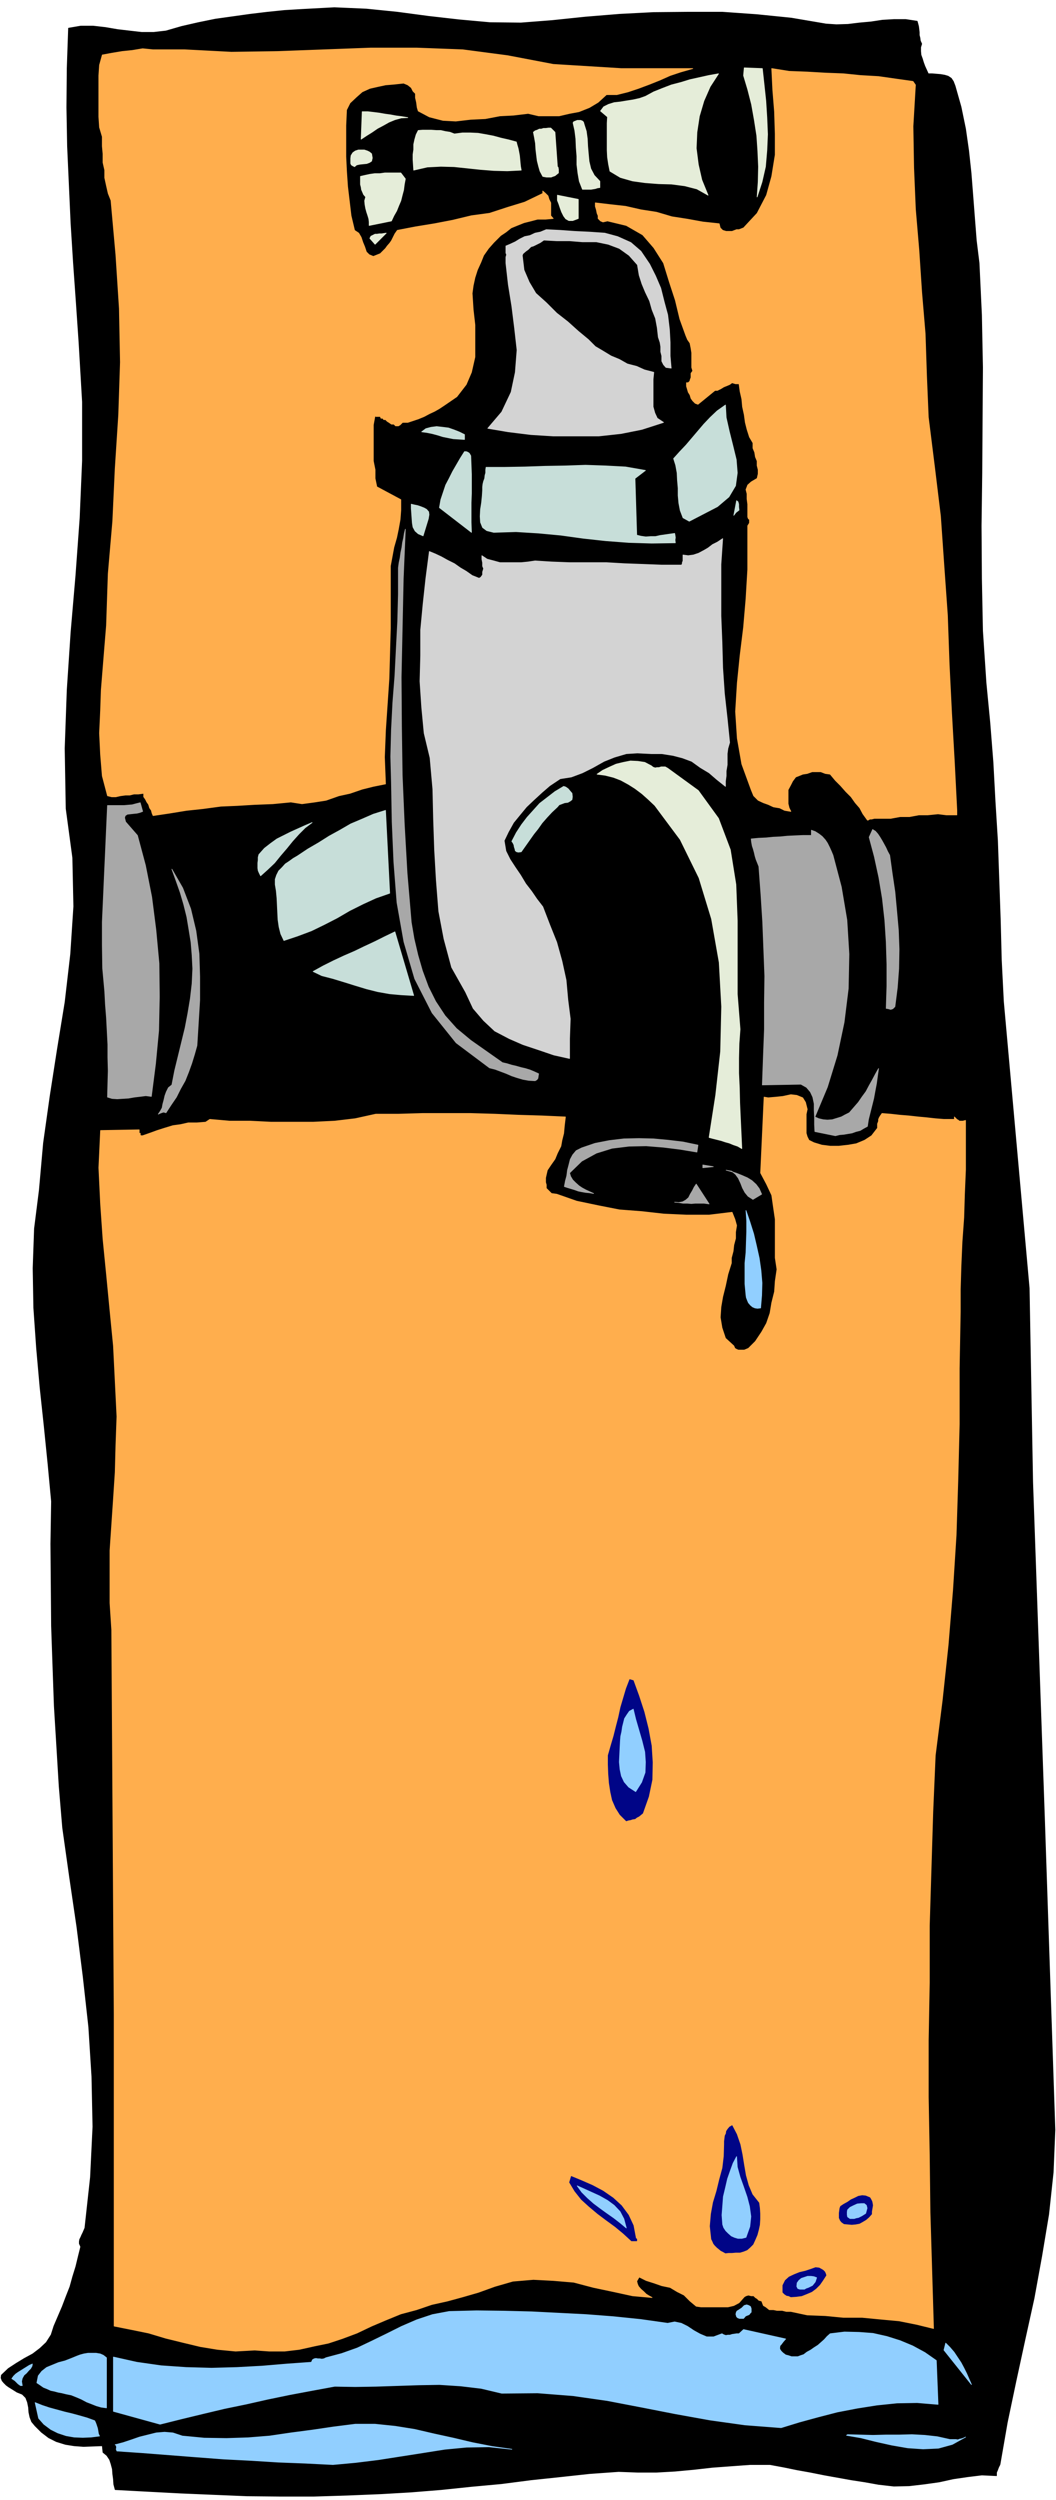
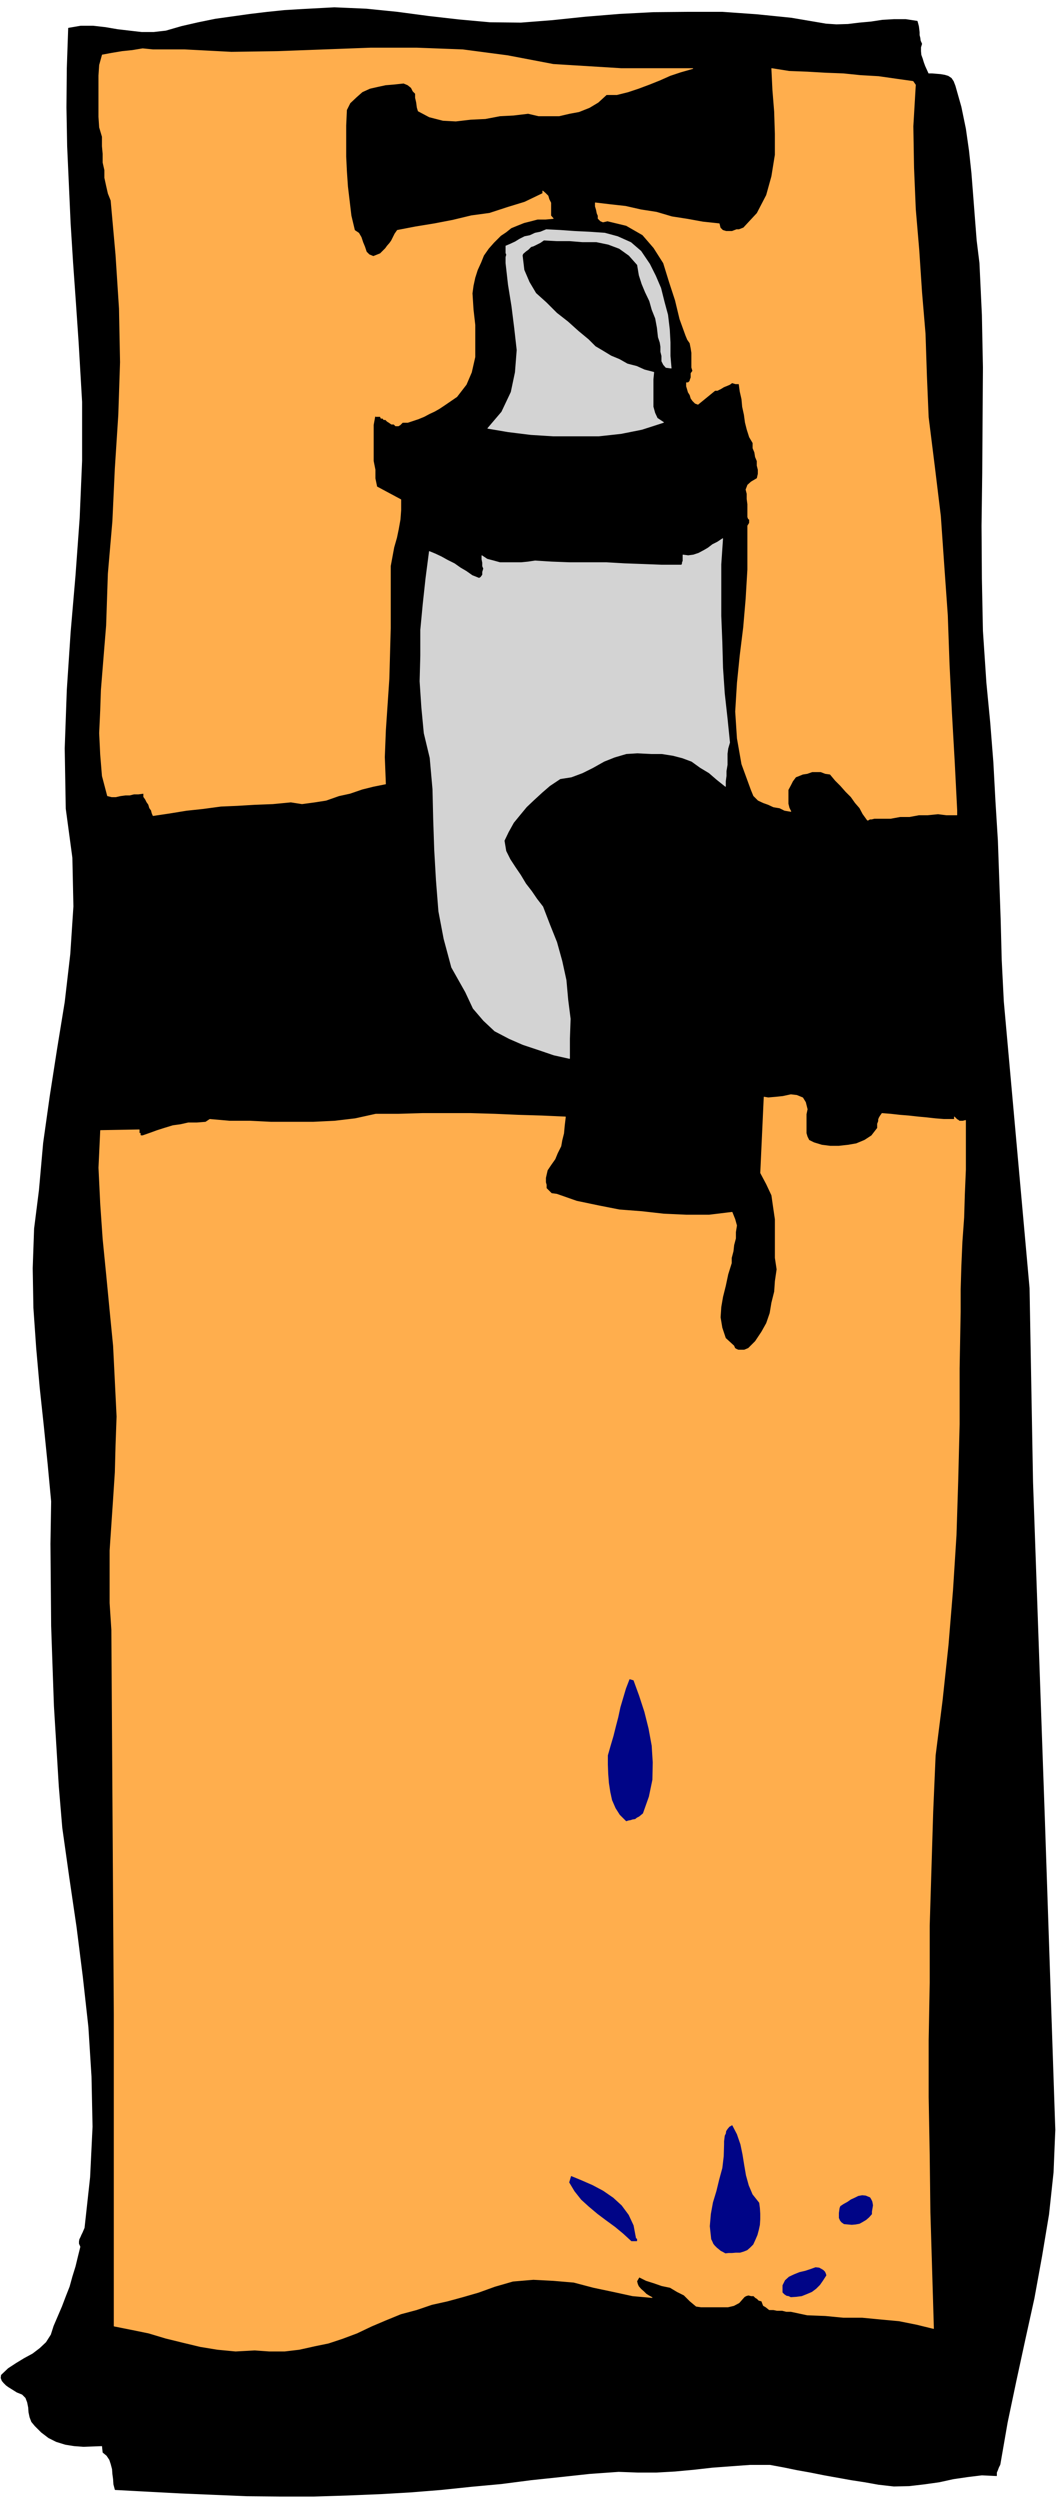
<svg xmlns="http://www.w3.org/2000/svg" fill-rule="evenodd" height="1161.03" preserveAspectRatio="none" stroke-linecap="round" viewBox="0 0 3035 7185" width="490.455">
  <style>.brush0{fill:#fff}.pen0{stroke:#000;stroke-width:1;stroke-linejoin:round}</style>
  <path style="stroke:#000;stroke-width:2;stroke-linejoin:round;fill:#000" d="m1587 59 96-10 98-8 97-5 99-1h99l99 7 99 10 100 17 30 2 33-1 33-4 33-3 33-5 34-2h33l33 5 2 7 2 8 1 8 1 9v8l2 8 1 8 4 9-3 10v11l1 11 4 11 3 10 4 11 5 11 5 11h11l12 1 12 1 12 2 10 3 9 6 6 9 5 13 17 60 13 63 9 63 7 65 5 64 5 65 5 64 8 65 7 149 3 151-1 151-1 153-2 151 1 152 3 150 10 150 11 114 9 114 6 112 7 113 4 113 4 114 3 116 6 119 74 824 10 557 34 969 30 893-5 122-13 121-20 120-22 121-26 118-26 120-25 119-21 121-4 8-3 8-3 7v9l-42-2-41 5-41 6-41 9-43 6-43 5-44 1-44-5-39-7-39-6-39-7-39-7-40-8-39-7-39-8-38-7h-57l-55 4-54 4-53 6-54 5-53 3h-55l-54-2-84 6-83 9-85 9-85 11-87 8-86 9-87 7-86 5-97 4-96 3h-96l-96-1-96-4-95-4-95-5-93-5-4-15-1-15-2-15-1-14-4-15-4-12-8-12-11-9-2-19-27 1-27 1-27-2-25-4-26-8-22-11-21-16-18-18-10-12-5-13-3-14-1-14-3-15-5-13-10-10-15-6-8-5-8-5-8-5-7-5-7-7-5-6-3-8 1-8 20-19 23-15 23-14 24-13 21-16 18-17 14-22 8-25 12-28 12-28 11-29 11-28 8-29 9-29 7-29 7-28-4-9v-6l1-6 3-6 3-7 3-6 3-7 3-7 16-146 7-145-3-144-9-143-16-144-18-143-21-143-20-142-10-119-7-116-7-115-4-114-4-116-1-116-1-120 2-122-10-107-11-109-12-112-10-113-8-115-2-114 4-114 14-111 12-135 19-135 21-135 22-135 16-138 9-137-3-140-19-141-3-173 6-168 11-166 14-163 12-165 7-165v-169l-10-171-8-117-8-113-7-112-5-111-5-111-2-111 1-113 4-115 35-6h36l35 4 35 6 34 4 35 4h35l35-4 45-13 48-11 49-10 50-7 50-7 50-6 49-5 50-3 93-5 92 4 89 9 90 12 88 10 88 8 89 1 90-7z" />
  <path d="m2624 234 7 10-7 119 2 119 5 119 10 118 8 121 10 119 4 121 5 119 18 144 17 140 10 144 10 141 5 141 7 141 8 141 7 138v13h-30l-24-3-30 3h-25l-27 5h-27l-27 5h-47l-8 2h-5l-5 3h-2l-13-18-9-17-13-15-12-17-15-15-15-17-15-15-15-18-14-2-13-5h-25l-14 5-13 2-12 5-8 3-9 12-5 10-8 15v40l3 12 5 10-18-3-14-7-18-3-15-7-14-5-15-7-13-13-7-17-27-74-13-74-5-77 5-82 8-79 10-81 7-82 5-84v-126l2-3 3-5v-10l-3-2-2-5v-37l-2-15v-15l-3-12 5-13 10-9 17-10 3-13v-12l-3-12v-13l-5-12-2-13-5-12v-15l-10-17-7-22-5-20-3-22-5-23-2-22-5-22-3-22h-10l-10-3-7 5-7 3-10 4-8 5-10 5h-7l-49 40-8-3-7-7-5-7-3-10-5-8-2-7-3-10v-10h5l5-5v-2l3-8v-12l5-7-3-10v-42l-2-13-3-15-7-10-5-12-17-47-13-54-17-52-17-55-28-44-32-37-47-27-54-13-13 3-7-3-7-7v-8l-3-7-2-10-3-10v-10l42 5 45 5 44 10 45 7 44 13 45 7 44 8 47 5 3 12 7 7 10 3h17l13-5h7l13-5 39-42 27-52 15-54 10-62v-60l-2-64-5-62-3-62 50 8 52 2 52 3 52 2 49 5 52 3 49 7 50 7zm-304 2954-3 14v55l3 10 5 10 14 7 23 7 24 3h25l27-3 23-4 24-10 20-13 17-22v-12l3-8v-5l2-5 3-5 5-7 25 2 27 3 25 2 27 3 22 2 27 3 25 2h30v-7l2 2 3 3 2 2 5 3 2 2h10l8-2v141l-3 71-2 67-5 70-3 69-2 67v64l-3 163v161l-4 161-5 158-10 158-13 158-17 159-20 158-7 163-5 164-5 163v163l-3 166v163l3 166 2 165 10 334-49-12-50-10-54-5-52-5h-54l-52-5-52-2-47-10h-13l-12-3h-15l-10-2h-12l-10-8-7-4-5-13-8-2-5-5-5-3-5-5h-7l-8-2-7 2-5 3-15 17-15 8-17 4h-77l-14-2-18-15-17-17-20-10-20-12-24-5-23-8-22-7-20-10-7 12 2 8 3 7 7 8 8 7 7 7 8 5 9 5-56-5-55-12-57-12-57-15-59-5-57-3-59 5-52 15-47 17-45 13-44 12-45 10-44 15-45 12-44 18-40 17-42 20-40 15-42 14-39 8-45 10-42 5h-44l-42-3-55 3-52-5-49-8-50-12-49-12-50-15-49-10-50-10v-898l-7-1103-5-77v-151l5-74 5-74 5-77 2-76 3-84-5-102-5-101-10-102-10-104-10-101-7-101-5-104 5-107 111-2v10h3v5l2 2h5l20-7 22-8 22-7 23-7 22-3 22-5h25l25-2 12-8 57 5h59l60 3h121l62-3 59-7 59-13h65l69-2h139l69 2 69 3 67 2 67 3-3 25-2 22-5 20-3 17-10 20-7 17-12 17-10 15-3 13-2 9v13l2 7v10l8 8 7 7 15 2 57 20 62 13 61 12 65 5 62 7 66 3h65l66-8 8 20 5 18-3 19v18l-5 19-2 18-5 19v15l-10 32-7 33-8 32-5 29-2 30 5 30 10 30 24 22 3 7 5 3 5 2h17l5-2 7-3 20-20 18-27 14-25 10-29 5-30 8-32 2-30 5-34-5-33v-111l-5-34-5-35-15-32-17-32 10-218 12 2 23-2 19-2 23-5 17 2 17 7 8 13 5 20zM1785 197h206l-35 10-30 10-29 13-30 12-32 12-30 10-32 8h-30l-24 22-25 15-30 12-27 5-30 7h-59l-30-7-42 5-39 2-42 8-42 2-43 5-37-2-39-10-32-17-3-10-2-15-3-13v-12l-7-7-5-10-10-8-12-5-28 3-24 2-23 5-22 5-22 10-17 15-18 17-10 20-2 45v89l2 42 3 44 5 42 5 42 10 42 12 8 7 12 5 15 5 12 5 15 8 8 12 5 20-8 7-7 8-8 5-7 7-8 5-7 5-10 5-10 7-10 52-10 55-9 52-10 54-13 52-7 52-17 49-15 52-25v-7l8 7 7 7 3 10 5 10v37l7 8-22 2h-23l-19 5-20 5-20 8-17 7-15 12-15 10-20 20-15 17-14 20-8 20-10 22-7 22-5 23-3 22 3 47 5 44v92l-10 44-15 35-27 35-35 24-15 10-14 8-15 7-15 8-17 7-15 5-15 5h-15l-7 7-5 3h-8l-5-5h-7l-7-5-5-3-5-5h-5l-3-4h-5l-2-5h-13l-2-3-5 27v104l5 25v25l5 24 69 37v30l-2 27-5 28-5 24-8 28-5 27-5 27v178l-2 74-2 72-5 74-5 74-3 77 3 77-35 7-32 8-35 12-32 7-37 13-32 5-37 5-32-5-52 5-52 2-50 3-47 2-52 7-47 5-49 8-47 7-3-7-2-8-5-7-3-10-5-7-4-8-5-7v-10l-15 2h-13l-12 3h-12l-15 2-13 3h-12l-12-3-15-57-5-61-3-62 3-65 2-59 5-62 5-62 5-61 5-149 13-151 7-151 10-155 5-151-3-154-10-155-14-156-8-20-5-22-5-23v-22l-5-22v-25l-2-22v-27l-8-27-2-30V217l2-30 8-29 27-5 30-5 29-3 30-5 30 3h91l134 7 133-2 134-5 134-5h131l133 5 129 17 131 25 195 12z" style="stroke:#ffae4d;stroke-width:2;stroke-linejoin:round;fill:#ffae4d" />
-   <path d="m2062 1456-81 42-18-10-8-21-4-21-2-22v-21l-2-23-1-21-4-22-6-19 18-20 18-19 17-20 17-20 17-20 18-19 20-19 24-17 2 36 9 40 10 40 10 41 3 38-5 37-19 32-33 28zm-727-193-16-1-16-1-15-3-15-3-16-5-15-4-15-3-15-2 12-9 15-4 16-2 18 2 16 2 17 6 15 6 14 7v14zm18 47 1 26 1 27v55l-1 27v56l1 29-92-71 4-23 7-21 7-21 10-19 10-20 11-19 11-19 12-19h5l5 2 4 3 4 7zm502 42-30 23 5 163 12 3 14 2 14-1h14l13-3 14-2 14-2 14-2 1 5 1 7-1 7 1 8-68 1-66-2-66-5-64-7-65-9-64-6-65-4-64 2-20-5-12-9-6-15-1-17 1-20 3-19 2-20 1-16v-9l1-9 2-8 3-8 1-9 2-7v-9l1-7h55l57-1 58-2 58-1 58-2 58 2 57 3 57 10zm269 114-9 7-6 8 8-42 4 3 2 7v8l1 9zm-893 25-15 49-14-6-9-8-6-11-2-12-1-14-1-14-1-14v-12l8 2 10 2 9 3 10 4 7 4 6 7 1 8-2 12zm413 789 1 10-1 8-5 4-7 4-9 1-8 3-8 3-5 6-16 15-14 15-14 16-12 17-12 15-12 17-12 17-12 17-8 1-5-1-4-3-1-5-2-6-1-6-3-6-3-4 13-25 15-23 16-21 18-20 18-20 22-17 22-17 25-15 6 2 7 5 5 6 6 7zm-524 287-40 14-37 17-38 19-36 21-37 19-37 18-40 15-39 13-9-19-5-20-3-21-1-20-1-21-1-21-2-21-3-18v-15l4-12 6-12 10-10 9-10 12-8 11-8 12-7 30-20 31-18 30-19 31-17 31-18 33-14 32-14 35-11 12 238zm-371-50-4-8-3-7-1-7v-15l1-8v-8l2-8 16-18 18-14 18-13 20-10 20-10 20-9 20-9 21-9-20 15-18 18-18 20-17 21-18 21-17 21-20 19-20 18zm440 344-36-2-33-3-34-6-32-8-33-10-32-10-33-10-31-8-25-12 29-16 30-15 30-14 30-13 29-14 30-14 28-14 29-14 54 183z" style="stroke:#c7ded9;stroke-width:2;stroke-linejoin:round;fill:#c7ded9" />
  <path d="M2077 1548h0l-5 74v148l3 75 2 74 5 74 8 72 7 69-5 17-2 15v32l-3 18v14l-2 15v15l-25-20-22-19-25-15-25-18-27-10-27-7-32-5h-30l-40-2-32 2-34 10-30 12-32 18-30 15-32 12-32 5-30 20-22 19-25 23-20 19-19 23-18 22-15 27-12 25 5 30 12 24 15 23 15 22 15 25 17 22 15 22 17 22 20 52 20 50 15 54 12 55 5 56 7 55-2 57v57l-45-10-44-15-45-15-39-17-42-22-32-30-30-35-22-47-40-71-22-82-15-79-7-89-5-87-3-89-2-86-8-90-17-71-7-74-5-75 2-74v-74l7-74 8-74 10-77 17 7 17 8 18 10 20 10 17 12 17 10 17 12 20 8 5-3 5-7v-8l3-10-3-7v-10l-2-10v-10l15 10 19 5 18 5h61l20-2 20-3 47 3 52 2h106l52 3 55 2 52 2h57l2-4v-3l2-5v-17l15 2 15-2 15-5 15-8 12-7 13-10 14-7 15-10zm-210-789 17 34 15 35 10 40 10 37 5 42 2 37v39l3 35-15-2-7-8-5-10v-15l-3-12v-15l-2-12-5-15-3-27-5-27-10-25-7-25-12-25-10-24-8-25-5-30-24-27-28-20-32-12-34-7h-40l-37-3h-37l-37-2-10 7-10 5-10 5-7 2-8 8-7 5-8 7-2 5 5 42 15 35 19 32 30 27 30 30 32 25 30 27 29 24 20 20 22 13 23 14 24 10 23 13 27 7 22 10 27 7-2 20v79l5 18 7 15 18 12-62 20-60 12-64 7h-131l-64-4-65-8-59-10 40-47 27-57 12-57 5-64-7-62-8-64-10-62-7-62v-17l2-7-2-5v-20l12-5 15-7 13-8 14-7 15-3 15-7 15-3 17-7 40 2 42 3 42 2 44 3 37 10 38 17 29 25 25 37z" style="stroke:#d3d3d3;stroke-width:2;stroke-linejoin:round;fill:#d3d3d3" />
-   <path d="m1919 2208 88 64 58 80 34 90 16 100 4 104v211l8 101-3 41-1 42v43l2 43 1 43 2 44 2 43 2 44-12-7-12-4-12-5-11-3-12-4-12-3-12-3-11-3 19-122 14-125 3-129-7-127-22-125-36-118-54-110-73-98-19-18-18-16-20-15-19-12-22-12-21-8-24-6-23-3 16-11 19-9 20-9 21-5 20-4 21 1 20 3 19 10 5 4 6 2 5-1h6l6-2h12l7 4zm272-2011 5 46 5 47 3 48 2 48-2 46-4 47-10 44-14 43 3-43 1-44-2-45-3-44-7-45-8-45-11-43-12-40 2-22 52 2zm-156 364-32-18-35-9-38-5-37-1-39-3-36-5-35-10-30-18-4-20-3-20-1-20v-78l1-18-20-17 9-12 14-7 16-5 18-2 18-3 19-3 18-4 17-6 24-13 25-10 26-10 27-7 26-8 27-6 27-6 28-5-24 37-18 41-13 44-7 46-2 46 6 47 10 44 18 44zm-863-223-19 1-18 5-17 7-16 9-17 9-16 11-16 10-15 10 3-79h16l17 2 16 2 17 3 15 2 16 3 16 2 18 3zm507 20 6 19 3 22 1 21 2 23 2 21 5 21 10 19 16 17v18l-7 1-6 2-6 1-6 1h-25l-9-23-4-23-3-25v-24l-2-25-1-25-3-24-5-22 2-3 5-2 5-2h10l5 2 3 3 2 7zm-77 121 2 2 1 6v10l-5 4-5 4-6 2-5 2h-13l-6-1-5-1-8-15-4-14-4-16-2-16-2-17-1-17-3-17-3-15 5-4 6-2 6-3h6l6-2h7l7-1h7l12 12 7 99zm-296-94 23-3h23l22 1 23 4 21 4 22 6 22 5 22 6 2 8 3 10 2 10 2 11 1 10 1 11 1 10 2 11-40 2-39-1-38-3-38-4-38-4-38-1-39 2-39 9-1-15-1-15v-15l2-14v-15l3-14 4-14 6-12 12-1h26l14 1h13l13 3 13 2 13 5zm-238 57 2 12-2 9-6 4-8 3-10 1-10 1-9 2-6 5-6-3-3-2-2-4v-15l1-8 5-8 7-5 9-3h17l9 3 6 3 6 5zm97 72-3 16-2 16-4 15-4 16-6 14-6 15-8 14-7 15-64 13v-10l-1-9-3-10-3-9-3-11-2-11-1-11 3-11-6-7-3-7-3-7-1-7-2-8v-23l13-3 14-3 14-2h15l14-2h46l13 17zm497 114-16 6h-11l-9-5-6-8-6-12-4-11-4-12-4-10v-15l60 12v55zm-584 74-15-17 3-6 6-3 6-3h6l6-1h7l6-1 7-1-32 32z" style="stroke:#e5edd9;stroke-width:2;stroke-linejoin:round;fill:#e5edd9" />
-   <path d="m2557 2458 7 51 8 54 5 54 5 56 2 55-1 56-4 54-7 55-6 6-6 2-7-2-6-1 2-64v-63l-2-64-4-62-7-63-10-60-13-60-15-56 10-22 8 5 7 8 6 9 6 10 5 9 6 11 5 11 6 11zM410 2332l-8 3-8 2-10 1-9 1-9 1-6 4-2 6 3 12 34 39 23 86 18 91 12 94 9 97 1 96-2 97-9 95-12 94-16-2-16 2-17 2-17 3-17 1-15 1-15-1-13-4 1-39 1-37-1-38v-37l-2-39-2-38-3-38-2-38-6-66-1-66v-67l3-67 3-68 3-66 3-68 3-66h48l11-1 12-1 11-3 12-3 7 25zm156 673-7 25-8 26-9 25-10 25-13 23-12 24-15 22-15 23-7-2-6 2-5 2-4 2 6-9 5-9 2-11 3-11 3-13 4-11 6-12 10-8 8-41 10-41 10-41 10-41 8-42 7-42 5-43 2-43-2-39-3-37-6-37-6-36-9-36-10-34-12-34-12-33 31 54 23 60 15 63 9 66 2 66v67l-4 66-4 65zm1828-547 24 91 16 95 6 98-2 99-12 97-20 95-28 91-36 86 11 5 13 3 12 1 14-1 13-4 13-4 11-6 12-6 13-15 13-15 11-16 11-15 9-17 9-16 9-17 9-16-3 21-3 22-4 21-4 22-5 20-5 20-5 20-3 20-11 6-10 6-12 3-11 4-12 2-12 2-12 1-12 3-59-12-1-20v-20l-1-21v-19l-4-19-7-15-11-13-16-9-111 2 3-82 3-78v-77l1-76-3-78-3-77-5-79-6-81-4-10-4-10-3-10-2-9-3-11-3-9-2-11-1-9 21-2 22-1 20-2 21-1 20-2 21-1 23-1h25v-15l11 4 11 7 9 7 9 10 6 9 6 12 5 11 5 12zm-391 853-48-8-48-6-50-4-49 1-49 6-45 14-42 23-35 34 3 10 6 10 8 8 10 9 9 6 11 6 11 5 11 5-12-2-11-1-11-2-10-2-11-4-10-3-10-3-9-3 3-16 4-15 2-16 4-15 4-16 7-13 10-12 16-8 38-13 41-8 42-5 43-1 42 1 43 4 42 5 43 9-3 20zm17 45v-8l30 5-30 3zm169 76-25 15-14-9-9-11-7-13-5-13-7-15-8-11-11-9-16-3 15 4 15 5 15 6 16 7 13 8 12 11 9 12 7 16zm-151 28-15-2h-24l-12 1-12-1h-12l-12-2-12-1 12 1 11-2 9-5 8-7 5-10 6-10 5-10 6-9 37 57zm-856-809 8 47 11 47 13 45 17 46 21 42 27 41 33 37 41 34 91 64 13 3 13 4 13 3 14 4 13 3 13 4 12 5 13 6-1 6-1 7-3 4-5 3-18-1-17-3-17-5-15-5-16-7-16-6-16-6-16-4-96-72-69-86-50-98-31-106-20-113-9-116-5-116-2-112-2-76 2-77 4-78 6-77 4-79 4-78 2-77v-76l2-15 3-14 2-15 3-14 2-15 3-13 2-13 3-12-6 142-3 142-3 141 1 142 2 140 6 141 8 141 12 141z" style="stroke:#a8a8a8;stroke-width:2;stroke-linejoin:round;fill:#a8a8a8" />
  <path d="m2500 6316 3 5 3 6 1 5 1 6-1 6-1 6-1 6v7l-8 9-8 7-10 6-9 5-11 2-11 1-11-1-11-1-7-5-4-5-3-7v-14l1-7 1-7 2-5 9-6 11-6 10-7 11-5 10-5 11-2 10 1 12 5zm-126 223-9 14-9 13-11 11-12 9-14 6-15 6-16 2-15 1-6-3-6-1-6-4-5-5v-20l7-14 11-10 15-7 15-6 17-4 15-5 14-5 10 1 9 5 3 2 4 4 2 4 2 6zm-270-430 13 25 10 29 6 29 5 31 5 29 8 29 11 26 19 24 2 15 1 16v16l-1 16-3 14-4 15-6 14-6 13-9 9-8 7-10 4-10 3h-12l-11 1h-10l-9 1-7-4-6-3-6-5-5-4-6-6-4-5-3-7-3-6-4-37 3-35 6-33 10-33 8-33 9-33 4-34 1-34v-9l1-8 1-8 3-6 1-7 4-6 5-6 7-4zm-277 324 3 2v5h-15l-24-22-23-19-26-19-24-18-25-21-22-20-19-24-15-25 5-17 29 12 32 14 30 16 29 20 24 22 20 27 14 30 7 37zm-7-1603 16 44 15 46 12 48 9 49 3 48-1 50-10 48-17 48-6 5-5 4-6 3-5 4-7 1-6 2-6 1-6 2-18-18-12-19-10-23-5-23-4-26-2-26-1-27v-26l8-28 8-27 7-28 7-27 6-28 8-27 8-27 10-26 10 3z" style="stroke:#000587;stroke-width:2;stroke-linejoin:round;fill:#000587" />
-   <path d="m1820 4912 7 29 9 31 9 31 8 32 2 29-1 30-10 28-17 27-20-13-13-15-8-17-4-19-2-21 1-21 1-21 1-19 1-13 3-13 2-14 3-12 3-12 7-11 7-10 11-6zm324 1518-12 3h-11l-10-3-9-4-9-8-7-7-6-9-3-9-2-27 2-26 2-27 6-25 6-26 8-23 8-22 10-19 2 30 8 29 10 28 10 29 7 27 4 29-3 29-11 31zm-344-27-18-15-18-14-20-14-18-13-20-15-17-15-17-17-13-18 20 9 22 10 22 10 23 13 19 14 17 18 11 21 7 26zm688-42-11 7-10 5-6 1-6 2h-12l-7-5-1-6v-8l1-6 7-7 10-5 11-5 11-1h9l6 5 2 8-4 15zm-141 185-2 6-2 6-4 5-4 5-6 3-6 3-6 2-5 3h-13l-6-2-3-6 1-10 5-7 7-6 9-3 9-3h10l8 1 8 3zm-188 89v10l-3 3-3 4-10 4-6 7h-12l-5-2-3-3-2-7 1-5 2-4 5-3 9-6 7-7 7-2 6 2 5 3 2 6zm27-2876-9 1-7-1-7-3-6-5-6-7-3-7-3-8-1-7-3-32v-60l3-30 1-30 1-30v-31l-2-30 11 32 11 35 8 34 8 36 5 35 3 36-1 36-3 36zm-267 2918 20-4 19 4 18 9 18 12 18 10 19 8h20l24-9 5 3 6 2 6-1h6l6-2 7-1 6-1h7l13-12 121 27-7 8-6 8-3 3-1 5v5l4 6 5 5 8 6 8 2 9 3h18l8-3 9-3 9-7 11-6 10-7 11-7 9-8 9-8 8-9 9-8 41-5 42 1 40 3 40 9 38 12 36 15 35 19 33 23 5 126-60-5-58 1-58 6-57 9-57 11-54 14-55 15-52 16-104-8-100-14-100-18-97-19-99-19-98-14-102-8-103 1-59-14-59-7-61-4-60 1-61 2-61 2-60 1-59-1-65 12-64 12-63 13-62 14-63 13-63 15-62 15-60 15-134-37v-156l67 15 70 10 72 5 73 2 73-2 73-4 71-6 70-5 3-7 5-3 5-1 6 1h5l6 1 6-1 6-3 45-12 45-16 42-20 43-21 42-21 44-19 45-15 48-9 79-2 79 1 79 2 79 4 78 4 78 6 78 8 78 11zm873 176-79-99 5-20 12 12 12 14 10 15 10 15 8 15 8 16 7 16 7 16zm-2486-77v144l-15-2-14-4-15-6-13-5-15-8-14-6-15-6-15-3-12-3-11-2-11-3-10-2-11-5-10-4-10-7-9-6 4-20 10-13 14-11 17-7 17-7 19-5 18-7 17-7 8-3 11-3 12-2h23l12 2 9 4 9 7zm-242 80h-5l-7-5-9-9-9-6 5-7 6-6 7-5 8-5 8-5 8-5 8-5 9-4-1 6-4 7-6 6-6 7-7 6-5 9-2 9 2 12zm208 101 2 4 2 5 2 6 2 6 1 5 1 6 1 6 3 6-24 3-24 1-25-1-23-4-24-8-20-10-20-15-15-17-10-45 20 8 21 7 22 6 22 6 21 5 22 6 21 6 22 8zm1199 82-66-7-64 1-63 6-63 10-64 10-64 10-65 8-65 6-79-4-78-3-80-5-78-4-79-6-77-6-77-6-73-5-2-5 1-5-1-6-3-2 23-6 24-8 23-8 24-6 24-6 24-2 24 2 27 9 63 6 64 1 62-2 62-5 61-9 61-8 61-9 63-8h57l58 6 56 9 56 13 55 12 55 13 56 11 57 8zm1259-28h17l6 1 5-2 5-1 6-2 6-3-38 21-40 11-44 2-44-3-46-8-45-10-44-11-41-7 3-2 36 1 37 1 37-1h38l37-1 37 2 36 4 36 8z" style="stroke:#91cfff;stroke-width:2;stroke-linejoin:round;fill:#91cfff" />
</svg>